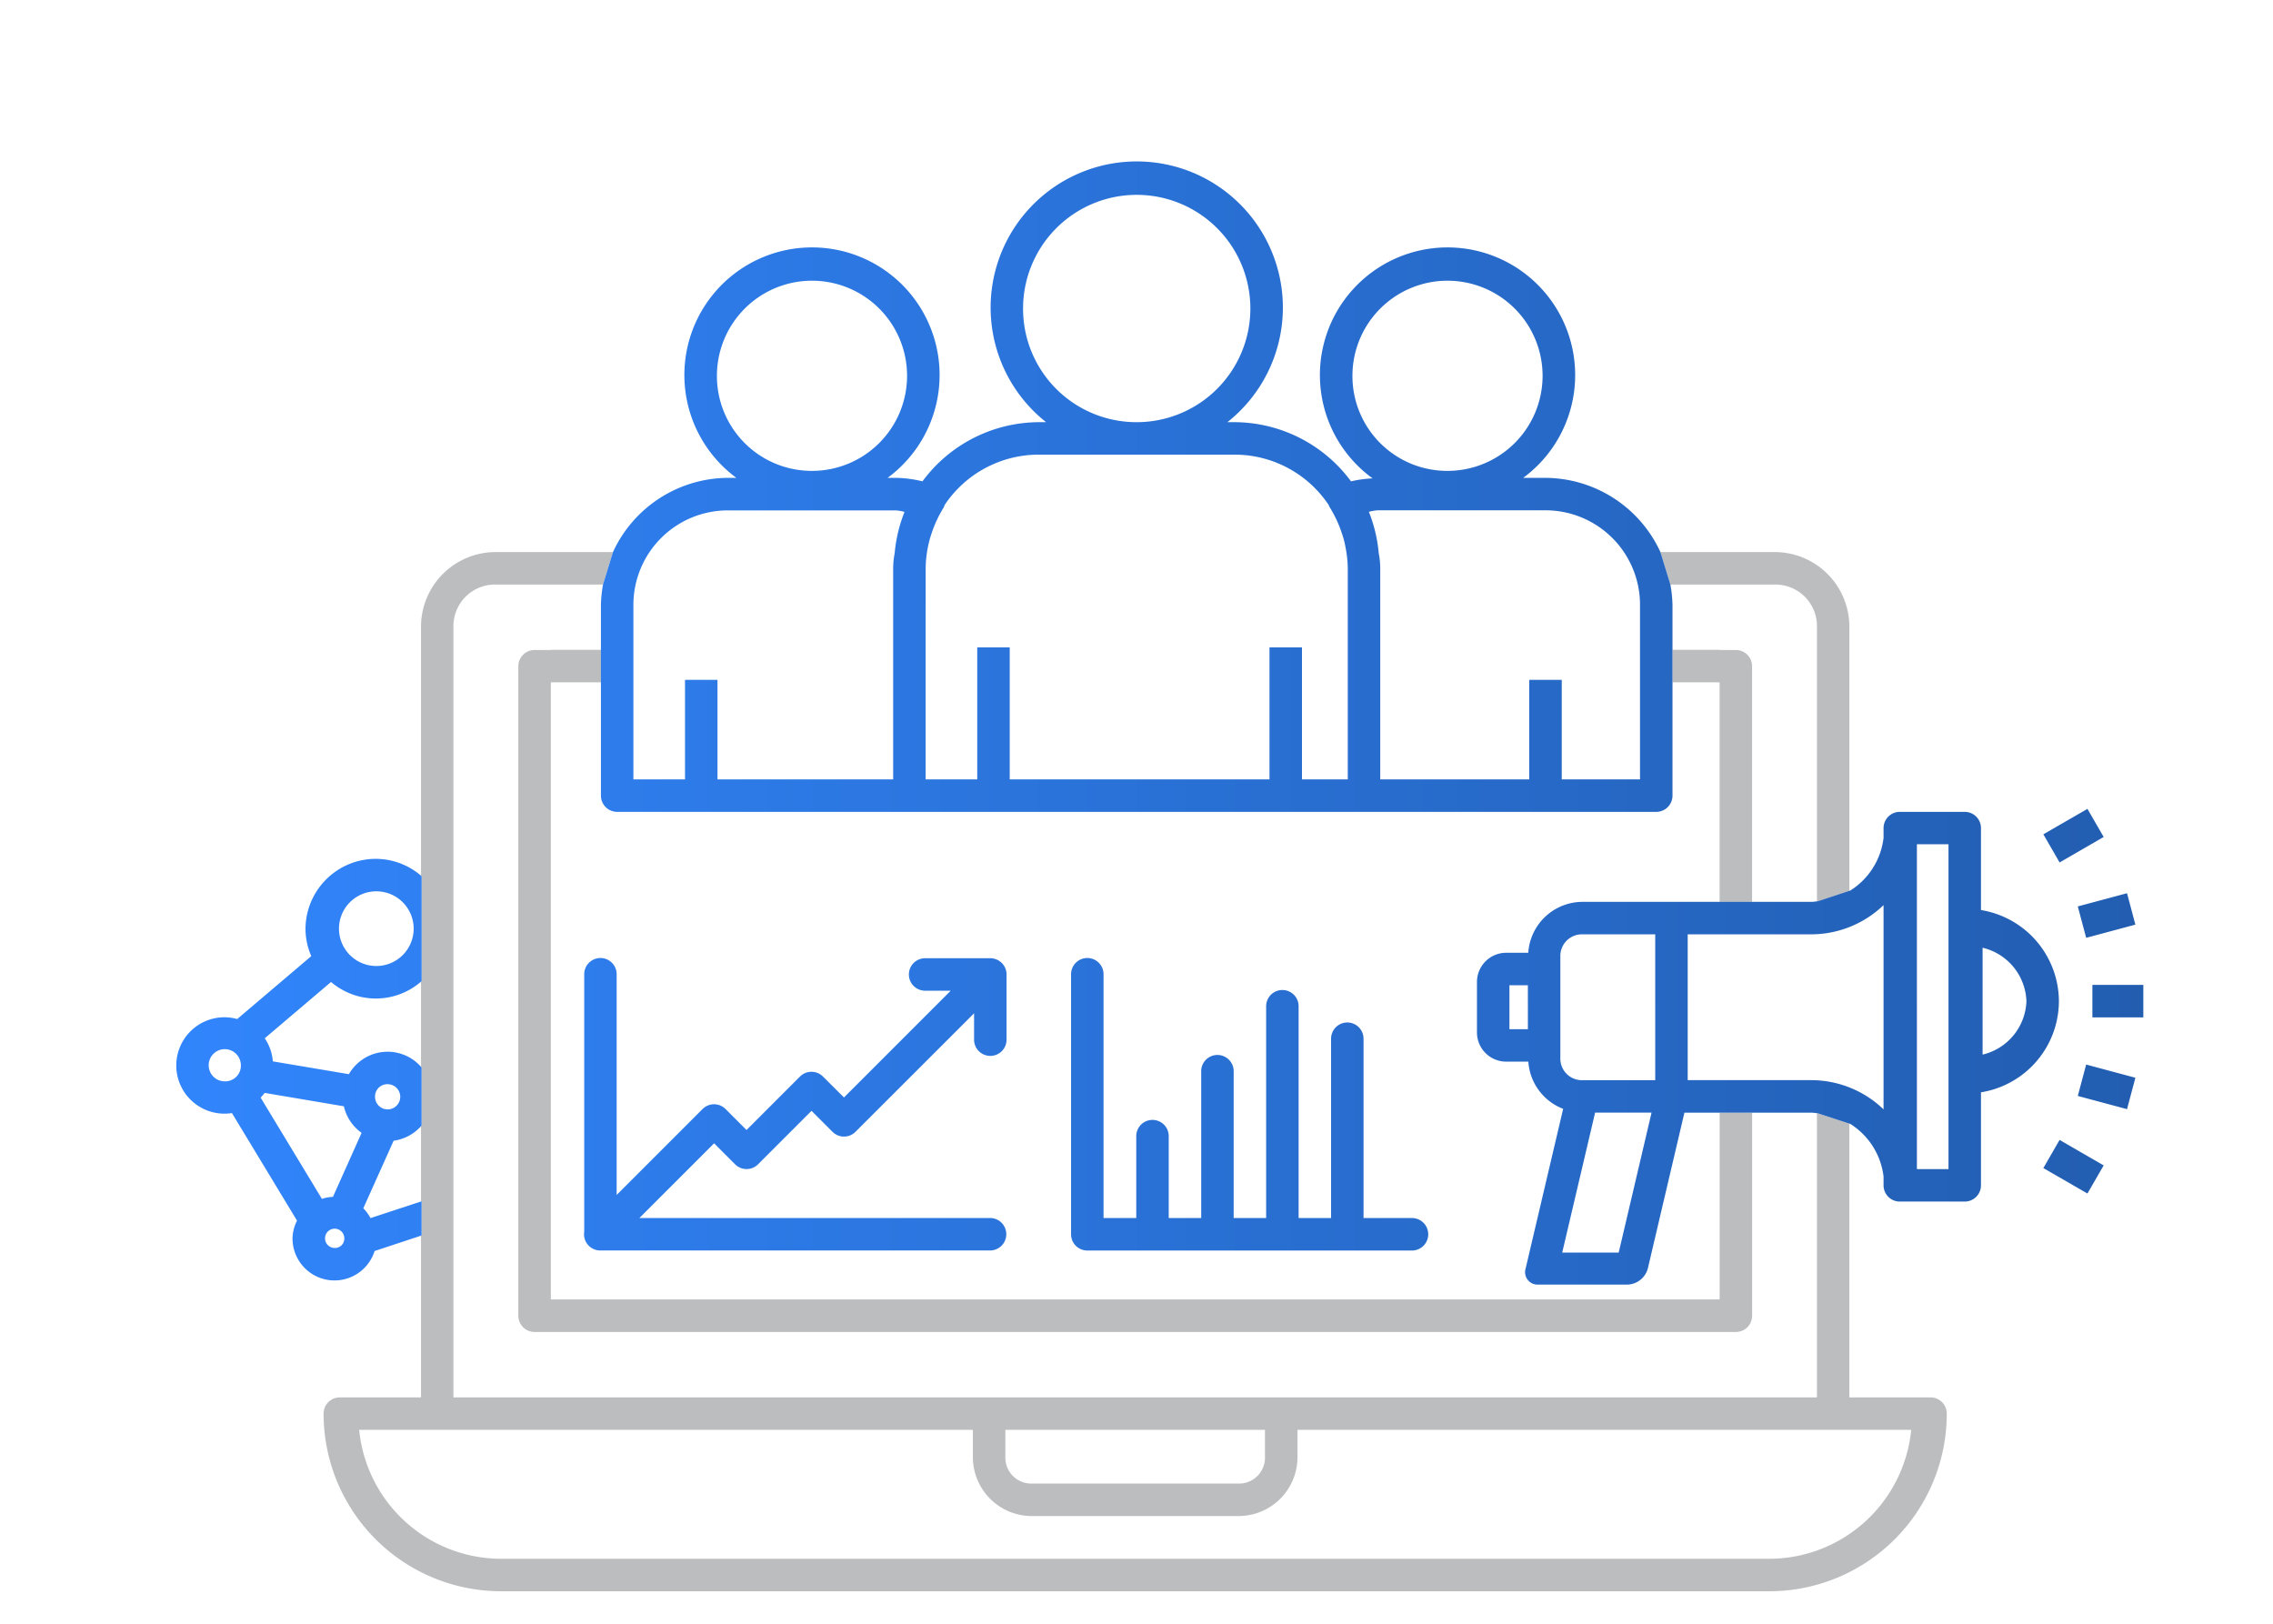
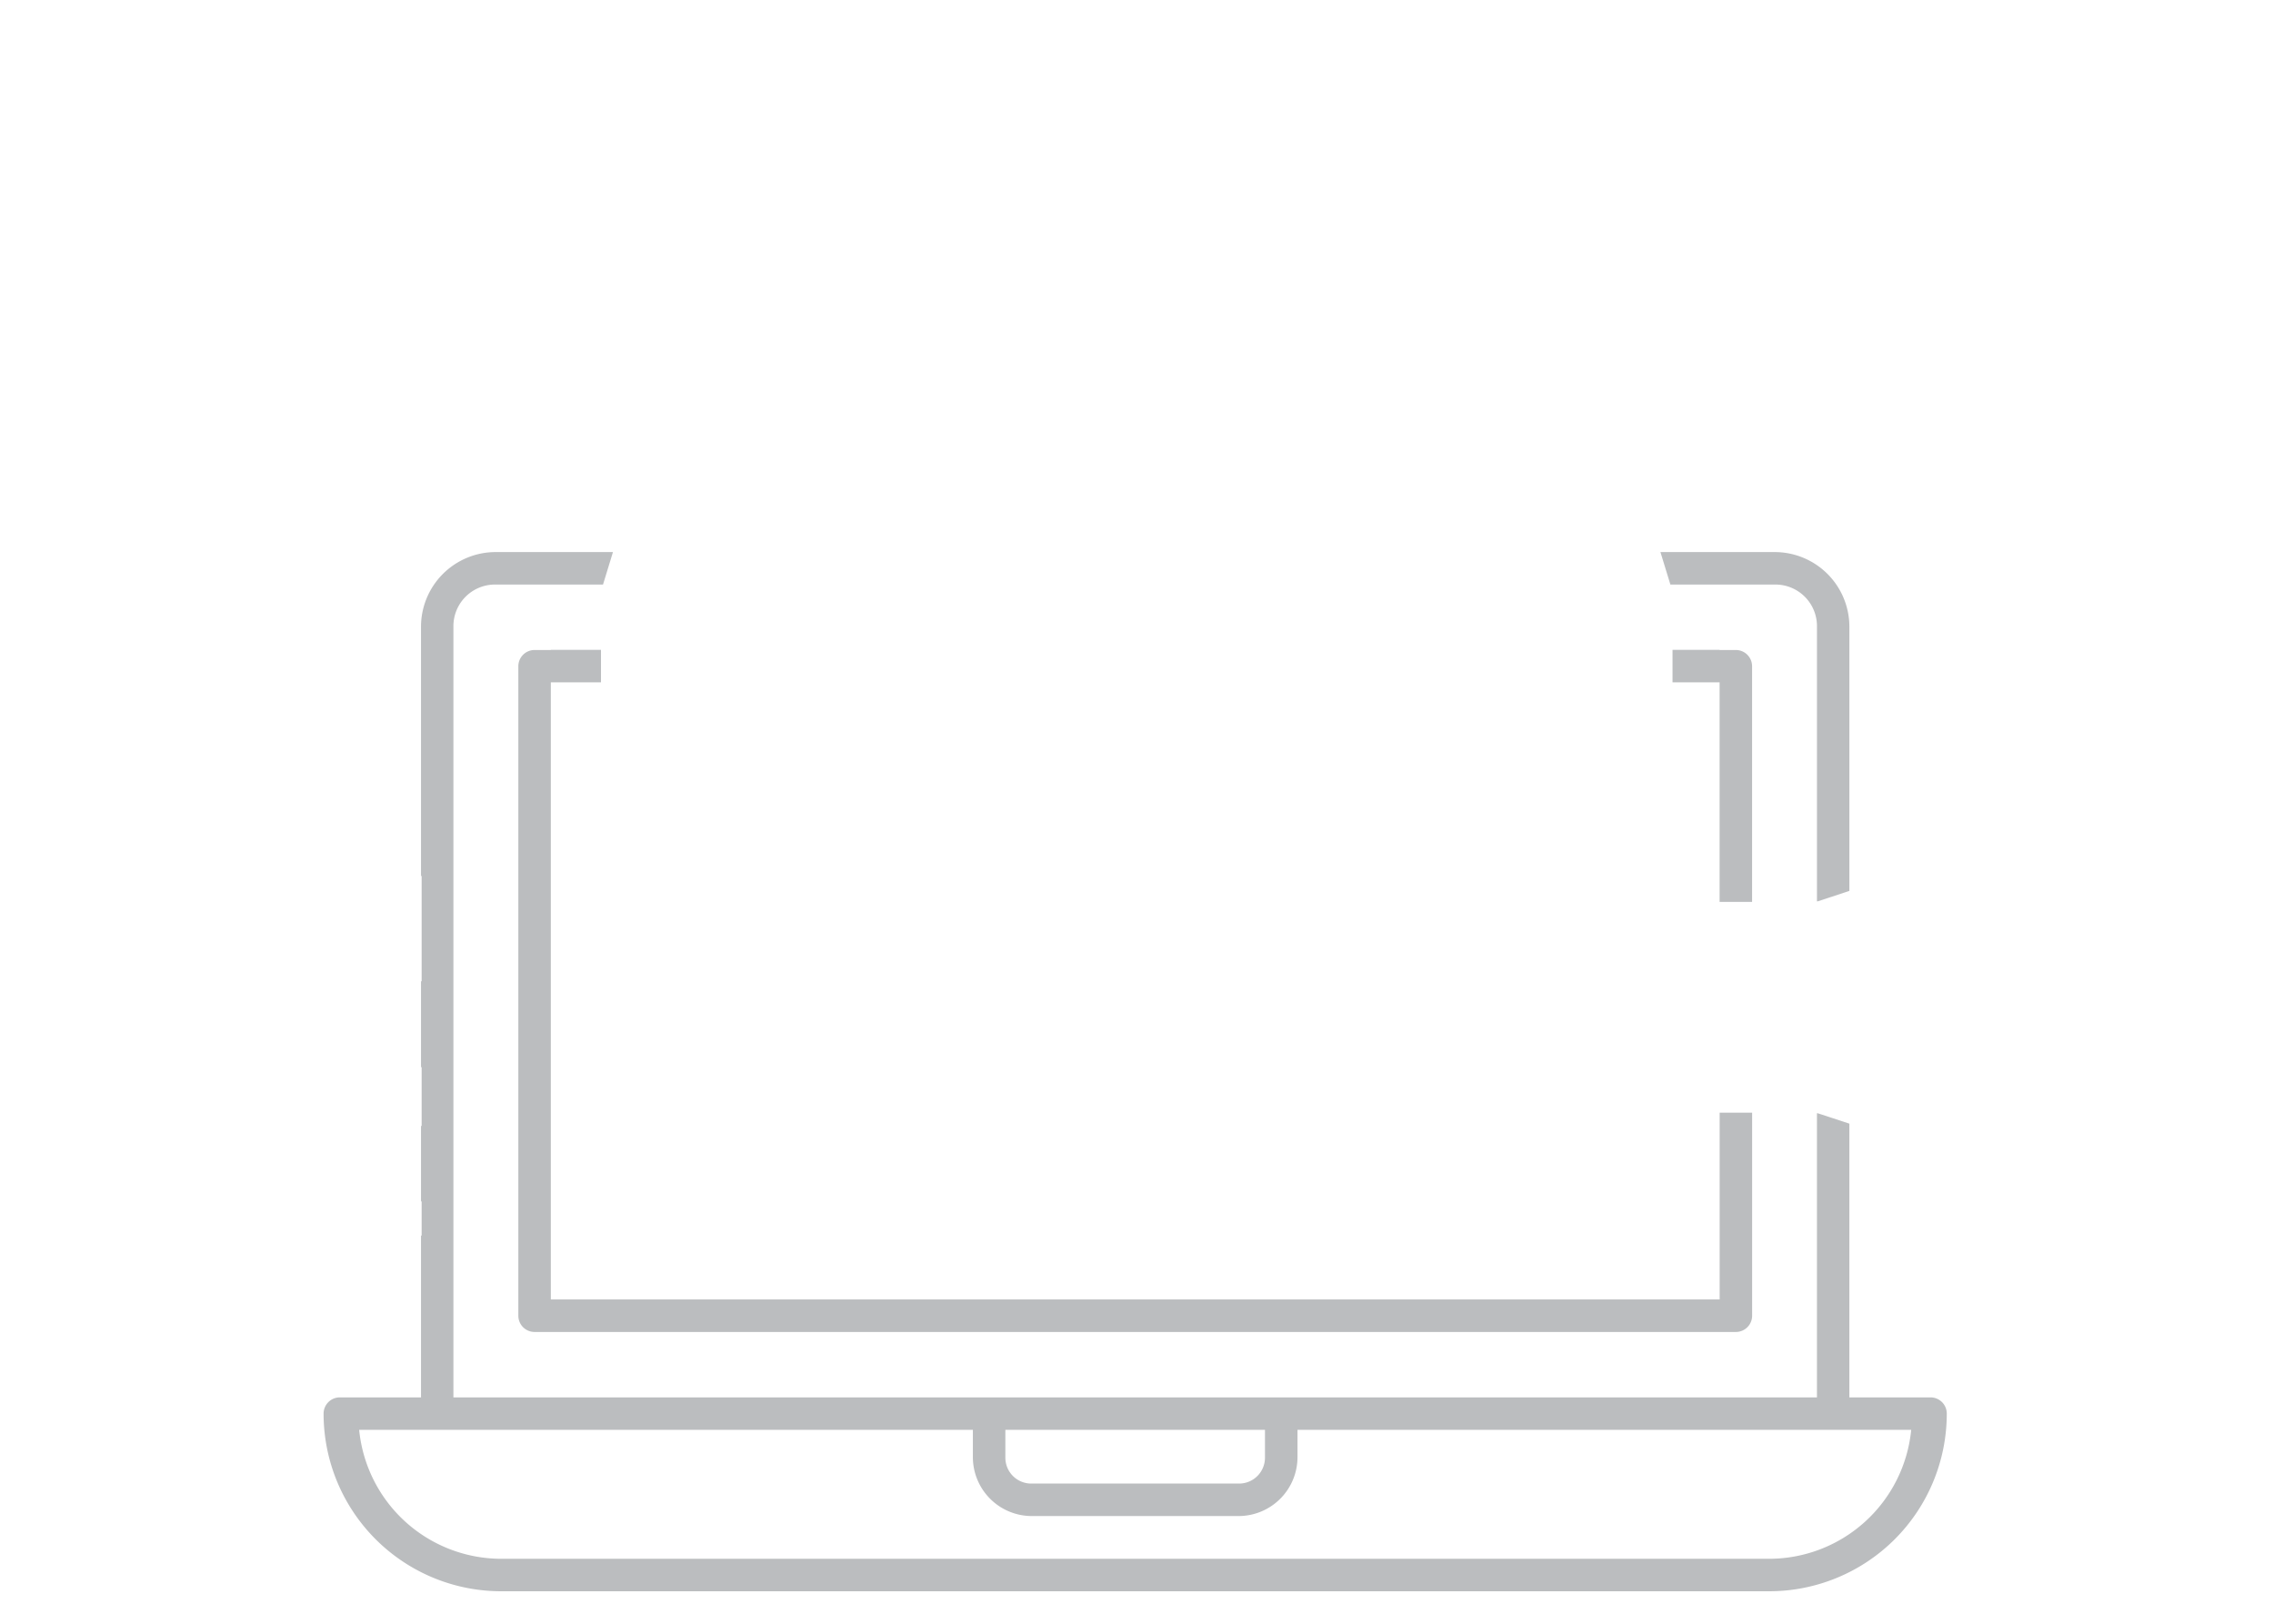
<svg xmlns="http://www.w3.org/2000/svg" id="Réteg_1" data-name="Réteg 1" viewBox="0 0 140 100">
  <defs>
    <style>.cls-1{fill:#bbbdbf;}.cls-2{fill:url(#Névtelen_színátmenet_16);}</style>
    <linearGradient id="Névtelen_színátmenet_16" x1="10.856" y1="44.557" x2="132.013" y2="44.557" gradientUnits="userSpaceOnUse">
      <stop offset="0.001" stop-color="#3185fc" />
      <stop offset="1" stop-color="#225db0" />
    </linearGradient>
  </defs>
  <path class="cls-1" d="M107.915,55.545h-2V42.021h-2.9v-2h2.9v.01h1a1,1,0,0,1,1,1ZM102.884,36h6.5a2.561,2.561,0,0,1,2.528,2.594V55.512l.059-.005,1.937-.64V38.594A4.6,4.6,0,0,0,109.325,34h-7.054l.613,2Zm17.023,51.059A10.94,10.94,0,0,1,108.97,98h-78.1A10.94,10.94,0,0,1,19.931,87.059a1,1,0,0,1,1-1h5V76.1l.039-.012V73.983L25.931,74v-4.64c.012-.013.027-.023.039-.037V65.741c-.012-.013-.027-.023-.039-.036V60.449c.012-.011.027-.018.039-.028V53.964c-.012-.011-.027-.018-.039-.028V38.594A4.6,4.6,0,0,1,30.513,34h7.241l-.613,2H30.455a2.561,2.561,0,0,0-2.528,2.594V86.059h83.984v-17.5l.059.006,1.937.636V86.059h5A1,1,0,0,1,119.907,87.059Zm-57.984,1,0,1.652v.045A1.593,1.593,0,0,0,63.5,91.367H76.338a1.593,1.593,0,0,0,1.575-1.611v-.045l0-1.652Zm55.793,0h-37.8v1.652a3.631,3.631,0,0,1-3.578,3.656H63.5a3.631,3.631,0,0,1-3.578-3.656V88.059h-37.8A8.8,8.8,0,0,0,30.868,96h78.1A8.8,8.8,0,0,0,117.716,88.059Zm-80.7-46.038v-2h-3.09v.01h-1a1,1,0,0,0-1,1v40a1,1,0,0,0,1,1h73.992a1,1,0,0,0,1-1V68.526h-2v11.5H33.927V42.021Z" />
-   <path class="cls-2" d="M126.856,53.116l-1-1.734,2.715-1.567,1,1.731Zm1.637,4.641,3.031-.813-.515-1.934-3.032.813Zm-1.68,3.906a5.7,5.7,0,0,1-4.8,5.609V73a1,1,0,0,1-1,1h-4a1,1,0,0,1-1-1V72.46a4.447,4.447,0,0,0-2.043-3.239l-2-.656c-.131-.011-.257-.039-.391-.039h-7.832l-2.254,9.6h0a1.342,1.342,0,0,1-1.246.987h-5.5a.766.766,0,0,1-.78-.988l2.312-9.836a3.351,3.351,0,0,1-2.144-2.907H92.755A1.8,1.8,0,0,1,90.97,63.6V60.464a1.8,1.8,0,0,1,1.785-1.786H94.13a3.357,3.357,0,0,1,3.328-3.136l14.121,0c.134,0,.26-.028.391-.039l2-.661a4.448,4.448,0,0,0,2.043-3.242V51a1,1,0,0,1,1-1h4a1,1,0,0,1,1,1v5.047A5.712,5.712,0,0,1,126.813,61.663Zm-32.707-.985H92.97v2.707h1.136Zm7.618,7.844H98.247L96.22,77.143H99.7Zm.226-10.98H97.458A1.329,1.329,0,0,0,96.106,58.9v6.274a1.326,1.326,0,0,0,1.352,1.351h4.492Zm14.063-1.8a6.438,6.438,0,0,1-4.434,1.8H103.95v8.98h7.629a6.43,6.43,0,0,1,4.434,1.8Zm4-3.746h-1.946V72h1.946Zm4.8,9.664a3.513,3.513,0,0,0-2.7-3.293v6.582A3.51,3.51,0,0,0,124.813,61.663Zm3.164,5.836,3.032.812.515-1.933-3.031-.813Zm-2.121,4.441,2.715,1.567,1-1.731-2.715-1.57Zm3.02-11.281v2h3.137v-2ZM23.149,52.893a4.3,4.3,0,0,1,2.821,1.071v6.457a4.24,4.24,0,0,1-5.579.054l-4.085,3.469a2.94,2.94,0,0,1,.5,1.422l4.684.789a2.746,2.746,0,0,1,4.477-.414v3.578a2.774,2.774,0,0,1-1.723.934l-1.867,4.16a2.612,2.612,0,0,1,.445.605l3.145-1.035v2.106l-2.895.957a2.587,2.587,0,0,1-5.055-.766,2.5,2.5,0,0,1,.278-1.105L14.286,68.55a2.968,2.968,0,1,1-.437-5.9,2.951,2.951,0,0,1,.761.109l4.563-3.875a4.212,4.212,0,0,1-.356-1.691A4.333,4.333,0,0,1,23.149,52.893ZM23.1,67.534a.776.776,0,1,0,.778-.762A.754.754,0,0,0,23.1,67.534Zm-8.265-1.91a.991.991,0,1,0-.988.972A.965.965,0,0,0,14.837,65.624ZM21.208,76.28a.594.594,0,1,0-.594.578A.575.575,0,0,0,21.208,76.28ZM16.3,67.307a3.151,3.151,0,0,1-.246.293l3.773,6.235a2.524,2.524,0,0,1,.68-.125l1.765-3.942a2.77,2.77,0,0,1-1.093-1.636Zm6.851-12.414a2.3,2.3,0,1,0,2.328,2.3A2.3,2.3,0,0,0,23.149,54.893Zm37.844,4.121h-4a1,1,0,1,0-.028,2h1.591l-6.575,6.575L50.688,66.3a1,1,0,0,0-1.414,0l-3.293,3.293L44.688,68.3a1,1,0,0,0-1.414,0l-5.293,5.293V60.014A1,1,0,0,0,37,59h-.031a1,1,0,0,0-.985,1.015V75.858A1,1,0,0,0,36.813,77a.941.941,0,0,0,.176.012H60.966a1,1,0,1,0,.028-2H39.384l4.6-4.6,1.293,1.293a1,1,0,0,0,1.414,0l3.293-3.293,1.293,1.293a1,1,0,0,0,1.414,0l7.305-7.3v1.609a1,1,0,1,0,2,.029V60.014A1,1,0,0,0,60.993,59.014Zm25.989,16h-3V63.987A1,1,0,0,0,83,62.971H82.97a1,1,0,0,0-.985,1.016V75.014h-2V61.987A1,1,0,0,0,79,60.971H78.97a1,1,0,0,0-.985,1.016V75.014h-2V65.987A1,1,0,0,0,75,64.971H74.97a1,1,0,0,0-.985,1.016v9.027h-2V69.987A1,1,0,0,0,71,68.971H70.97a1,1,0,0,0-.985,1.016v5.027H67.97v-15A1,1,0,0,0,66.985,59h-.031a1,1,0,0,0-.984,1.015v16a1,1,0,0,0,1,1H86.954a1,1,0,1,0,.028-2ZM37.013,49V37.284A7.882,7.882,0,0,1,37.141,36l.614-2a7.842,7.842,0,0,1,7.113-4.571h.488a7.86,7.86,0,1,1,9.313,0h.484a7.251,7.251,0,0,1,1.664.215A8.961,8.961,0,0,1,64.013,26h.418A9,9,0,1,1,75.6,26h.418a8.96,8.96,0,0,1,7.195,3.644,7.432,7.432,0,0,1,1.328-.183,7.861,7.861,0,1,1,9.277-.032h1.344A7.841,7.841,0,0,1,102.27,34l.614,2a7.882,7.882,0,0,1,.129,1.285V49a1,1,0,0,1-1,1h-64A1,1,0,0,1,37.013,49ZM89.157,29A5.856,5.856,0,1,0,83.3,23.143,5.84,5.84,0,0,0,89.157,29Zm-4.844,2.523a8.97,8.97,0,0,1,.606,2.539,4.964,4.964,0,0,1,.094.938V48h9.179V41.87h2V48h4.821V37.284a5.82,5.82,0,0,0-5.856-5.856H84.872A2.553,2.553,0,0,0,84.313,31.522ZM70.013,26a7,7,0,1,0-7-7A6.985,6.985,0,0,0,70.013,26Zm-13,22h3.179V39.87h2V48h16V39.87h2V48h2.821V35a7.044,7.044,0,0,0-.122-1.207c-.03-.168-.063-.333-.105-.5-.048-.193-.113-.377-.176-.563a7.212,7.212,0,0,0-.668-1.422.97.97,0,0,1-.1-.2v0A6.962,6.962,0,0,0,76.013,28h-12a6.962,6.962,0,0,0-5.825,3.094,1.028,1.028,0,0,1-.1.218,7.292,7.292,0,0,0-.684,1.461c-.054.162-.11.322-.152.488s-.088.357-.121.54a7.052,7.052,0,0,0-.117,1.2Zm-7-19a5.856,5.856,0,1,0-5.856-5.856A5.843,5.843,0,0,0,50.013,29Zm-11,19h3.179V41.87h2V48H55.013v-13a4.922,4.922,0,0,1,.093-.934,8.97,8.97,0,0,1,.606-2.539,2.563,2.563,0,0,0-.559-.094H44.868v0a5.819,5.819,0,0,0-5.855,5.855Z" />
</svg>